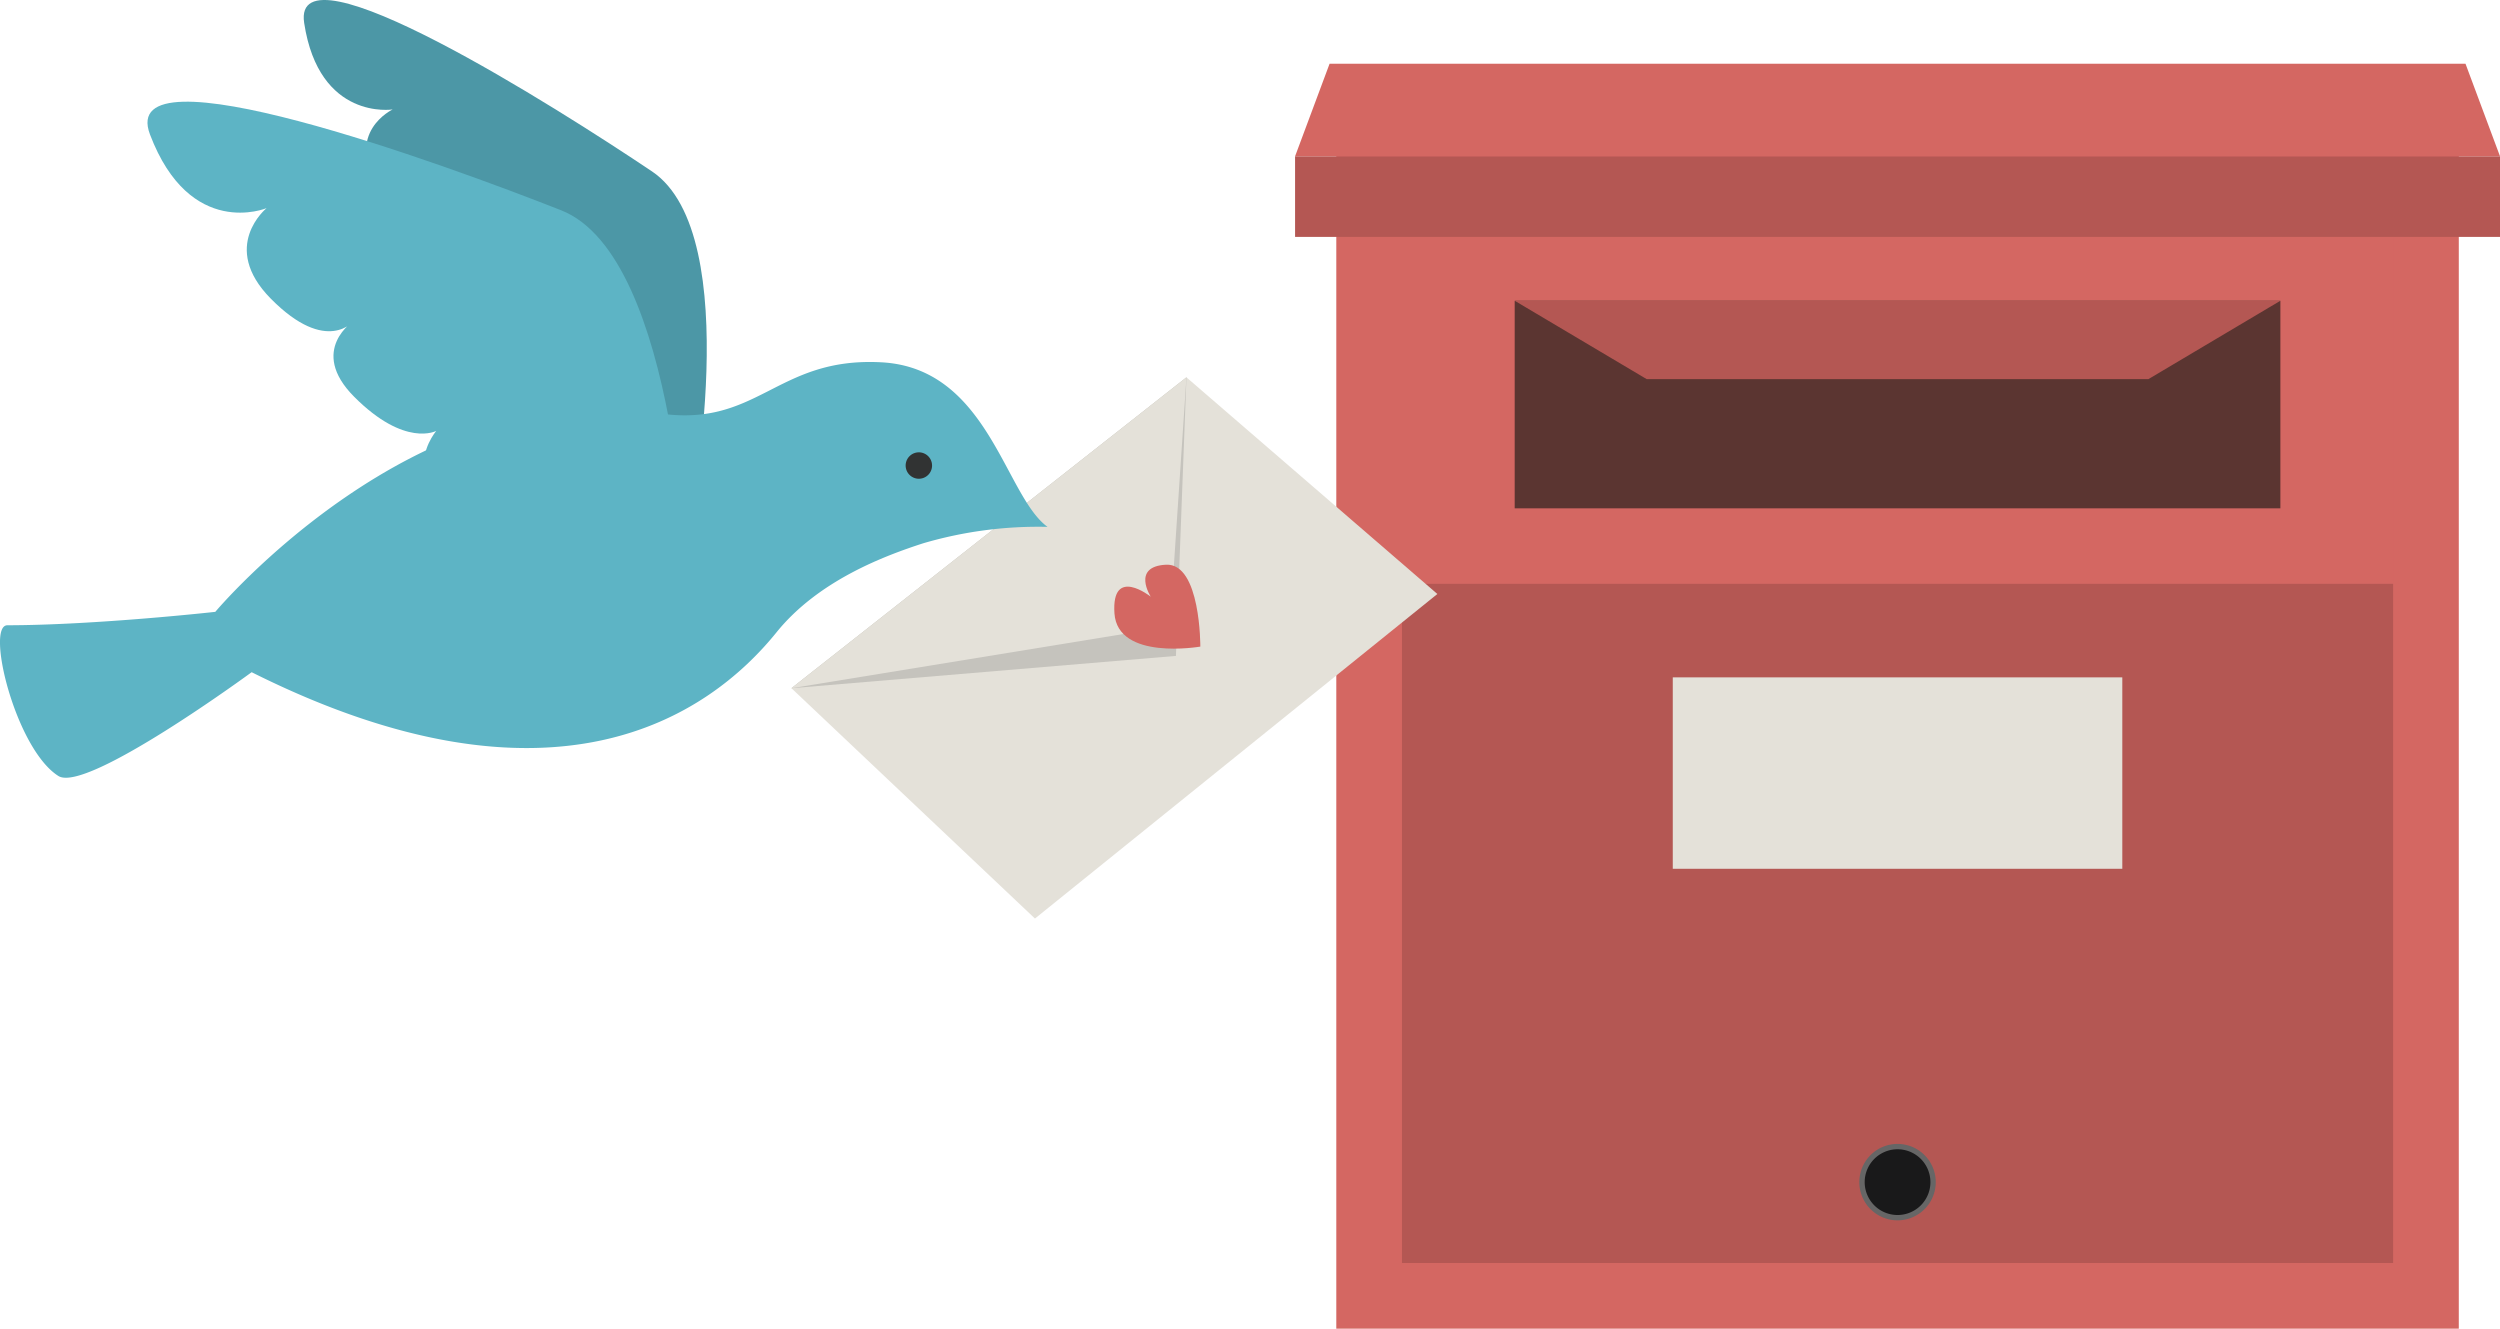
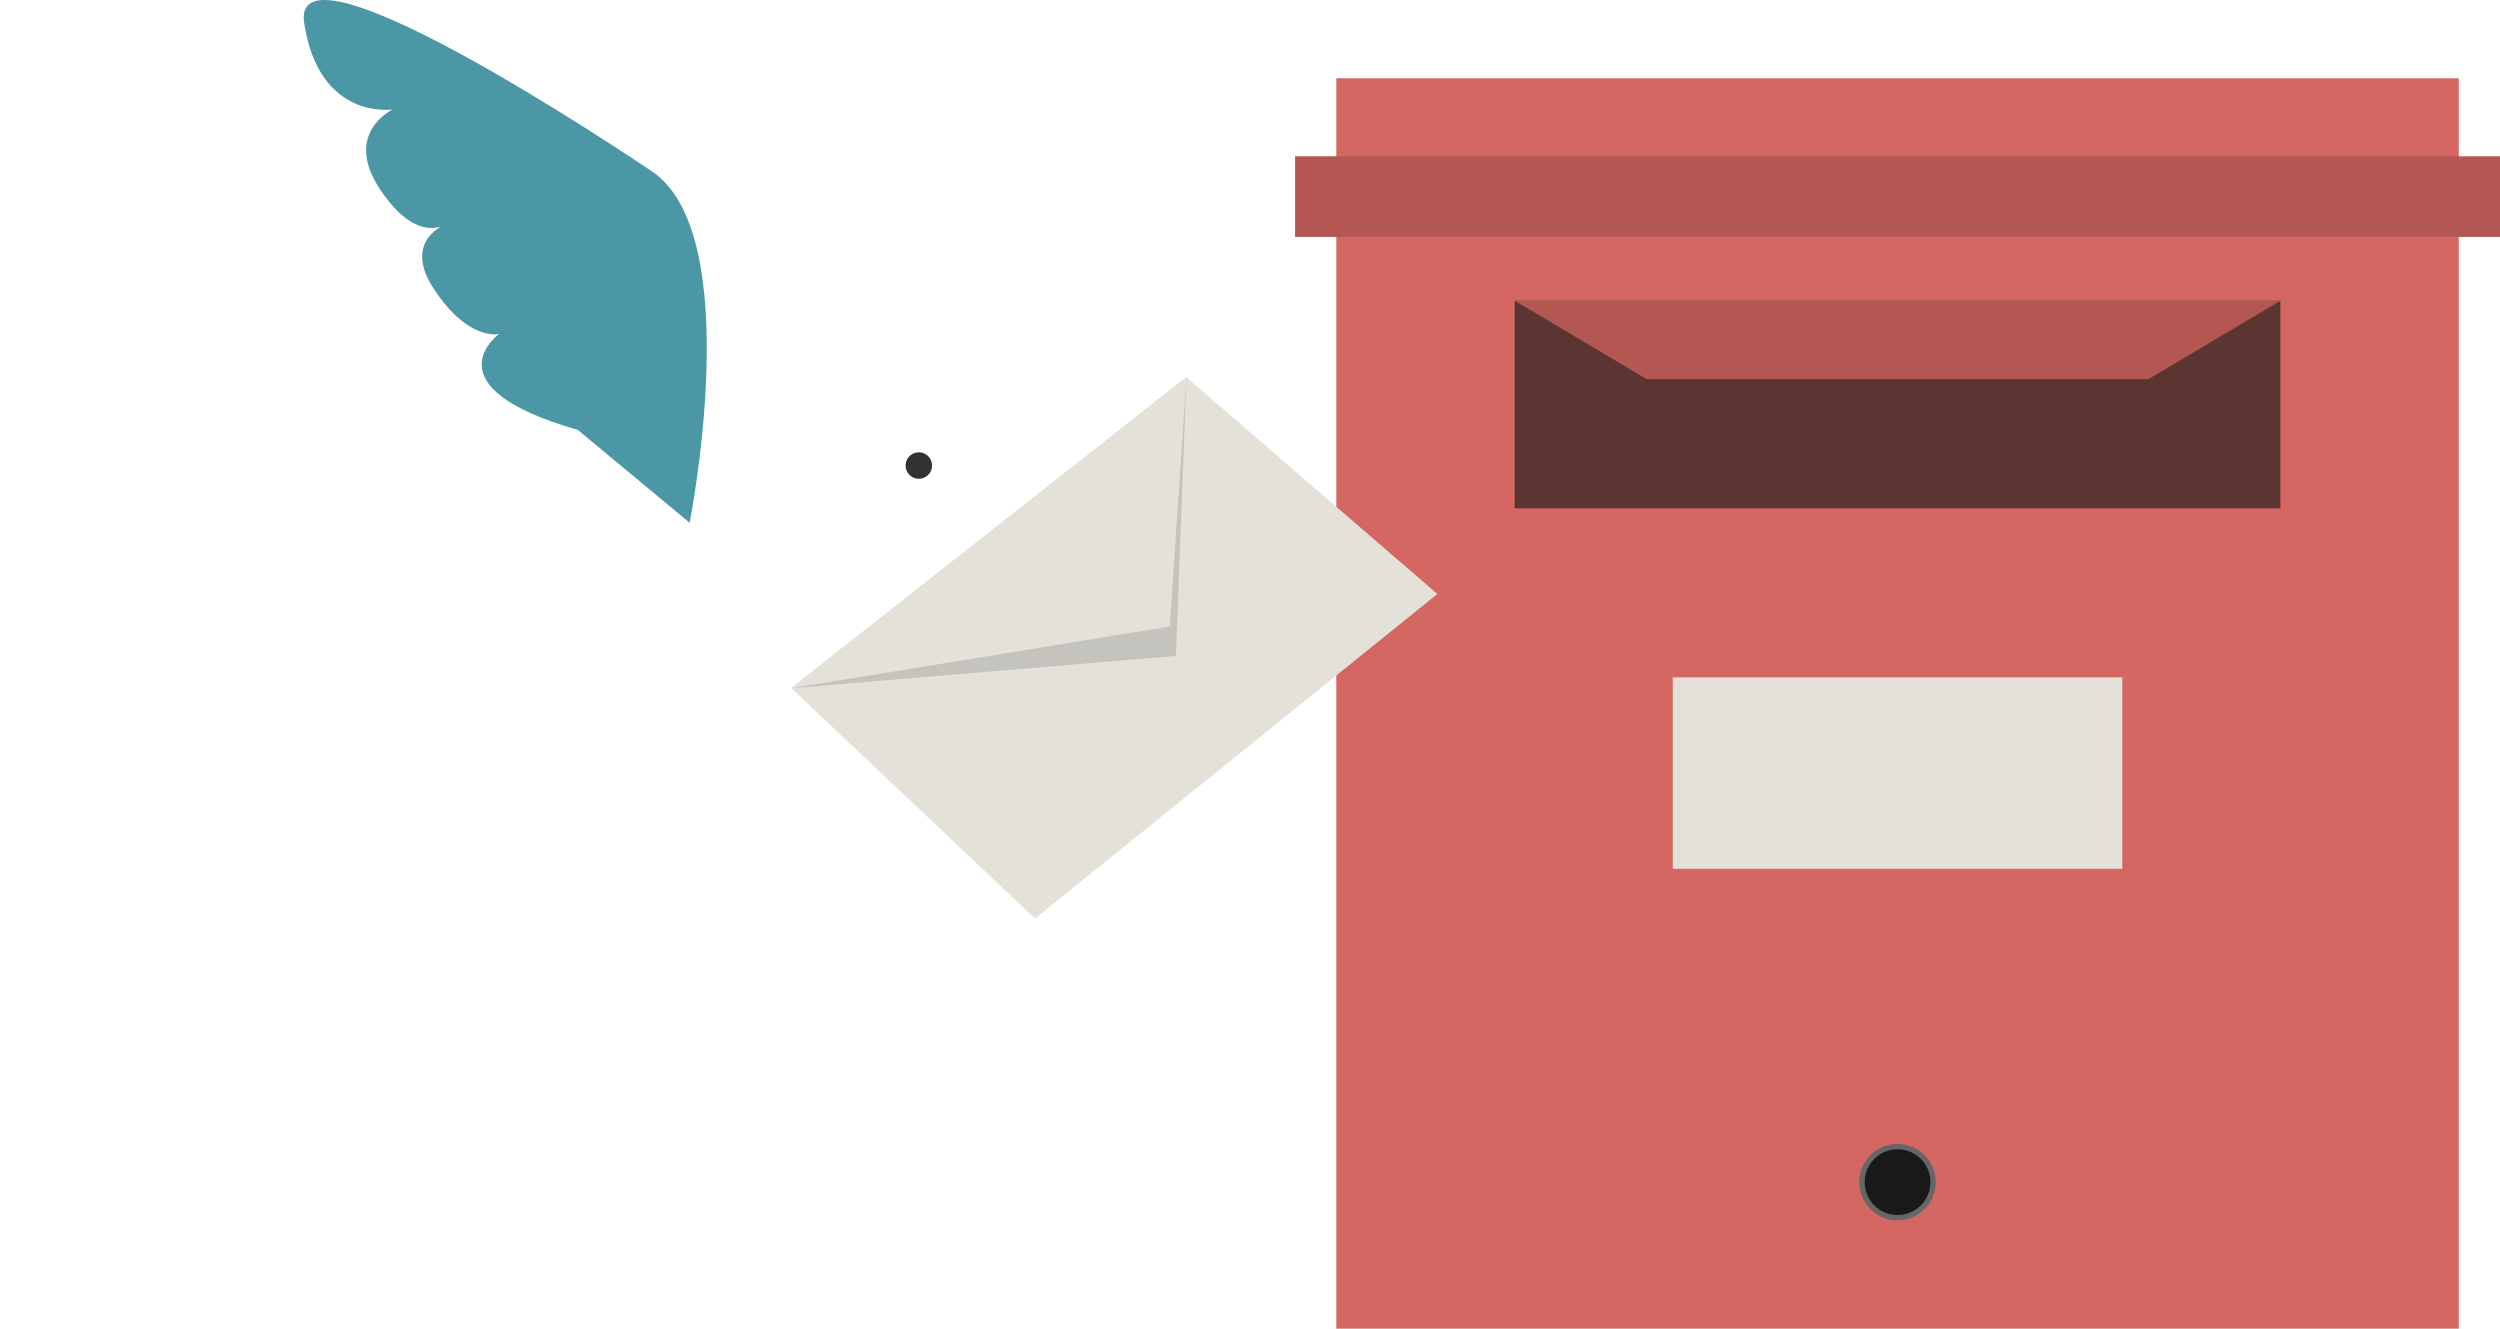
<svg xmlns="http://www.w3.org/2000/svg" width="126.265" height="67.107" viewBox="0 0 126.265 67.107">
  <defs>
    <style>
      .cls-1 {
        fill: #d46762;
      }

      .cls-2 {
        fill: #b45753;
      }

      .cls-3 {
        fill: #5b3531;
      }

      .cls-4 {
        fill: #666;
      }

      .cls-5 {
        fill: #19191a;
      }

      .cls-6 {
        fill: #e4e1d9;
      }

      .cls-7 {
        fill: #c5c3bd;
      }

      .cls-8 {
        fill: #4c97a6;
      }

      .cls-9 {
        fill: #5db4c5;
      }

      .cls-10 {
        fill: #313333;
      }
    </style>
  </defs>
  <g id="レイヤー_2" data-name="レイヤー 2">
    <g id="obj">
      <g>
        <g>
          <rect class="cls-1" x="67.491" y="3.954" width="56.693" height="63.153" />
          <rect class="cls-1" x="70.808" y="7.272" width="50.058" height="22.214" />
-           <rect class="cls-2" x="70.808" y="29.486" width="50.058" height="34.304" />
          <rect class="cls-2" x="65.409" y="7.894" width="60.856" height="4.071" />
-           <polygon class="cls-1" points="126.265 7.894 65.409 7.894 67.152 3.218 124.522 3.218 126.265 7.894" />
          <rect class="cls-3" x="76.501" y="15.19" width="38.672" height="10.484" />
          <polygon class="cls-2" points="108.508 19.148 83.167 19.148 76.501 15.19 115.173 15.19 108.508 19.148" />
          <g>
            <path class="cls-4" d="M97.767,59.705a1.93,1.93,0,1,1-1.93-1.93A1.93,1.93,0,0,1,97.767,59.705Z" />
            <path class="cls-5" d="M97.498,59.705a1.66,1.66,0,1,1-1.66-1.66A1.661,1.661,0,0,1,97.498,59.705Z" />
          </g>
          <rect class="cls-6" x="84.485" y="34.211" width="22.704" height="9.668" />
        </g>
        <g>
          <g>
            <g>
              <polygon class="cls-6" points="59.923 19.058 72.595 30 52.272 46.392 39.972 34.759 59.923 19.058" />
              <polygon class="cls-7" points="59.923 19.058 59.392 33.127 39.972 34.759 59.923 19.058" />
              <polygon class="cls-6" points="59.923 19.058 59.083 31.639 39.972 34.759 59.923 19.058" />
            </g>
-             <path class="cls-1" d="M60.624,32.657s-4.182.73-4.338-1.685,1.835-.835,1.835-.835-.99-1.525.768-1.616S60.624,32.657,60.624,32.657Z" />
          </g>
          <g>
            <path class="cls-8" d="M32.926,8.654c-4.8-3.22-18.207-11.732-17.564-7.497.752,4.956,4.47,4.371,4.47,4.371s-2.479,1.167-.698,3.939c1.38,2.149,2.557,2.156,3.131,1.977-.595.351-1.575,1.263-.376,3.111,1.765,2.719,3.318,2.309,3.318,2.309s-3.665,2.656,3.974,4.848l5.65,4.689S37.726,11.875,32.926,8.654Z" />
-             <path class="cls-9" d="M10.874,30.902s10.16-12.102,22.169-10.063c5.236.889,6.082-2.832,11.479-2.54s6.227,6.747,8.384,8.311a20.586,20.586,0,0,0-6.285.831c-1.928.626-5.28,1.868-7.403,4.496-3.471,4.297-11.355,9.599-26.508,2.013,0,0-8.346,6.132-9.759,5.243-2.168-1.363-3.69-7.612-2.578-7.613C4.858,31.573,10.874,30.902,10.874,30.902Z" />
-             <path class="cls-9" d="M34.744,29.915s-.437-16.94-6.4-19.293c-5.963-2.352-22.5-8.384-20.769-3.83,2.026,5.331,5.889,3.72,5.889,3.72s-2.386,1.939.212,4.571c2.848,2.885,4.218,1.1,4.218,1.1s-2.365,1.492-.002,3.861c2.569,2.576,4.142,1.718,4.142,1.718s-3.3,3.906,5.471,4.381" />
            <path class="cls-10" d="M47.071,23.582a.667.667,0,1,0-.732.594A.667.667,0,0,0,47.071,23.582Z" />
          </g>
        </g>
      </g>
    </g>
  </g>
</svg>